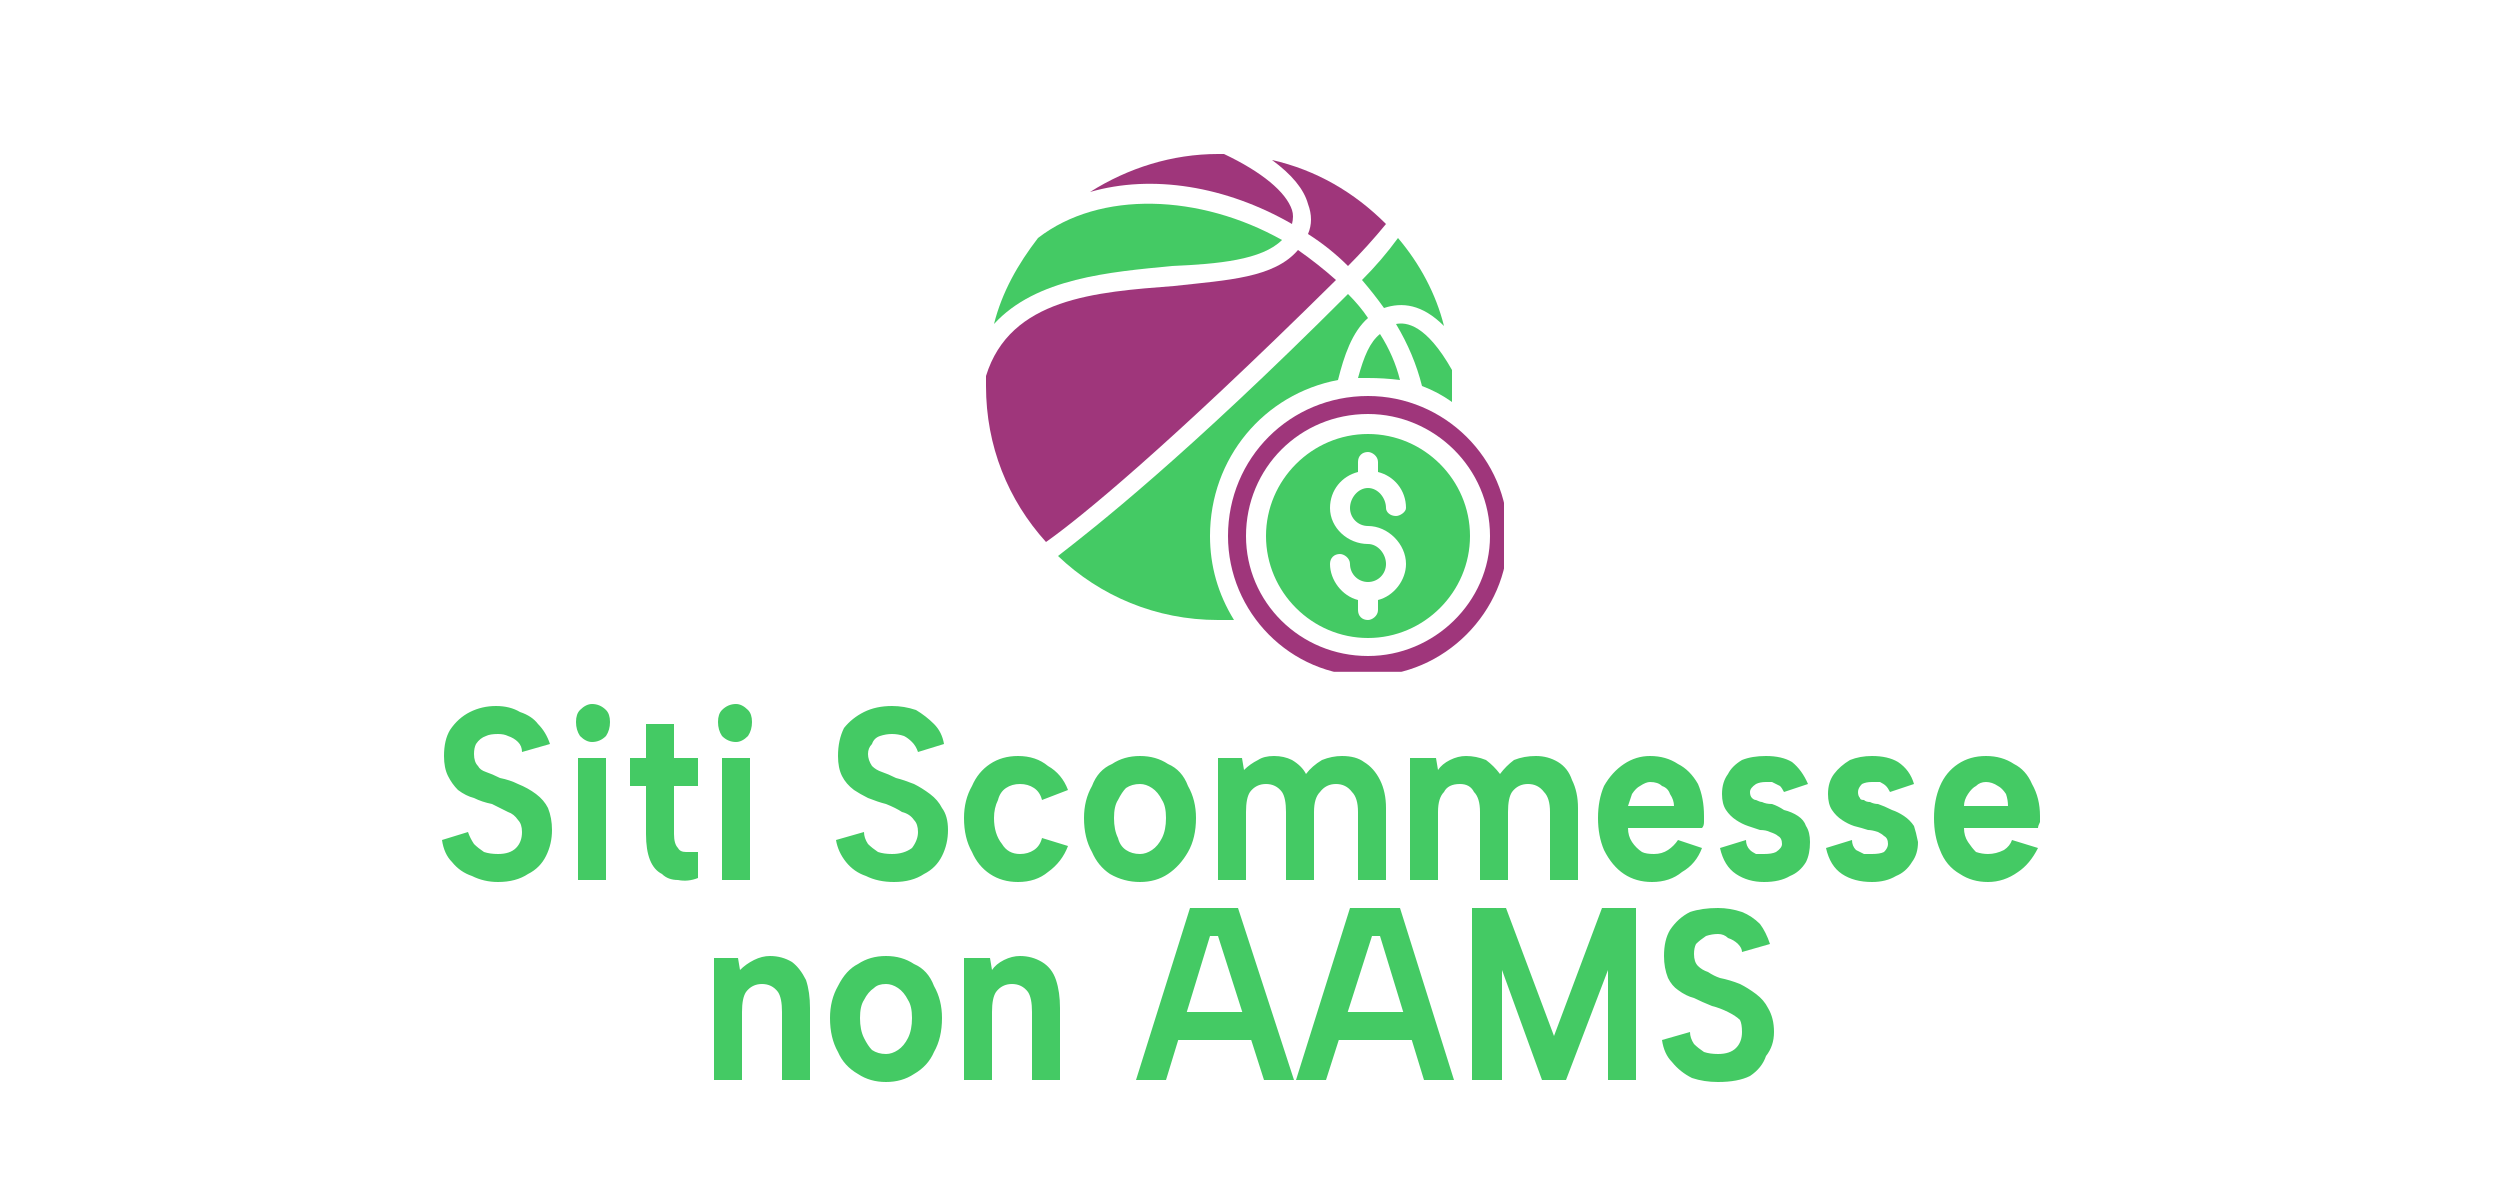
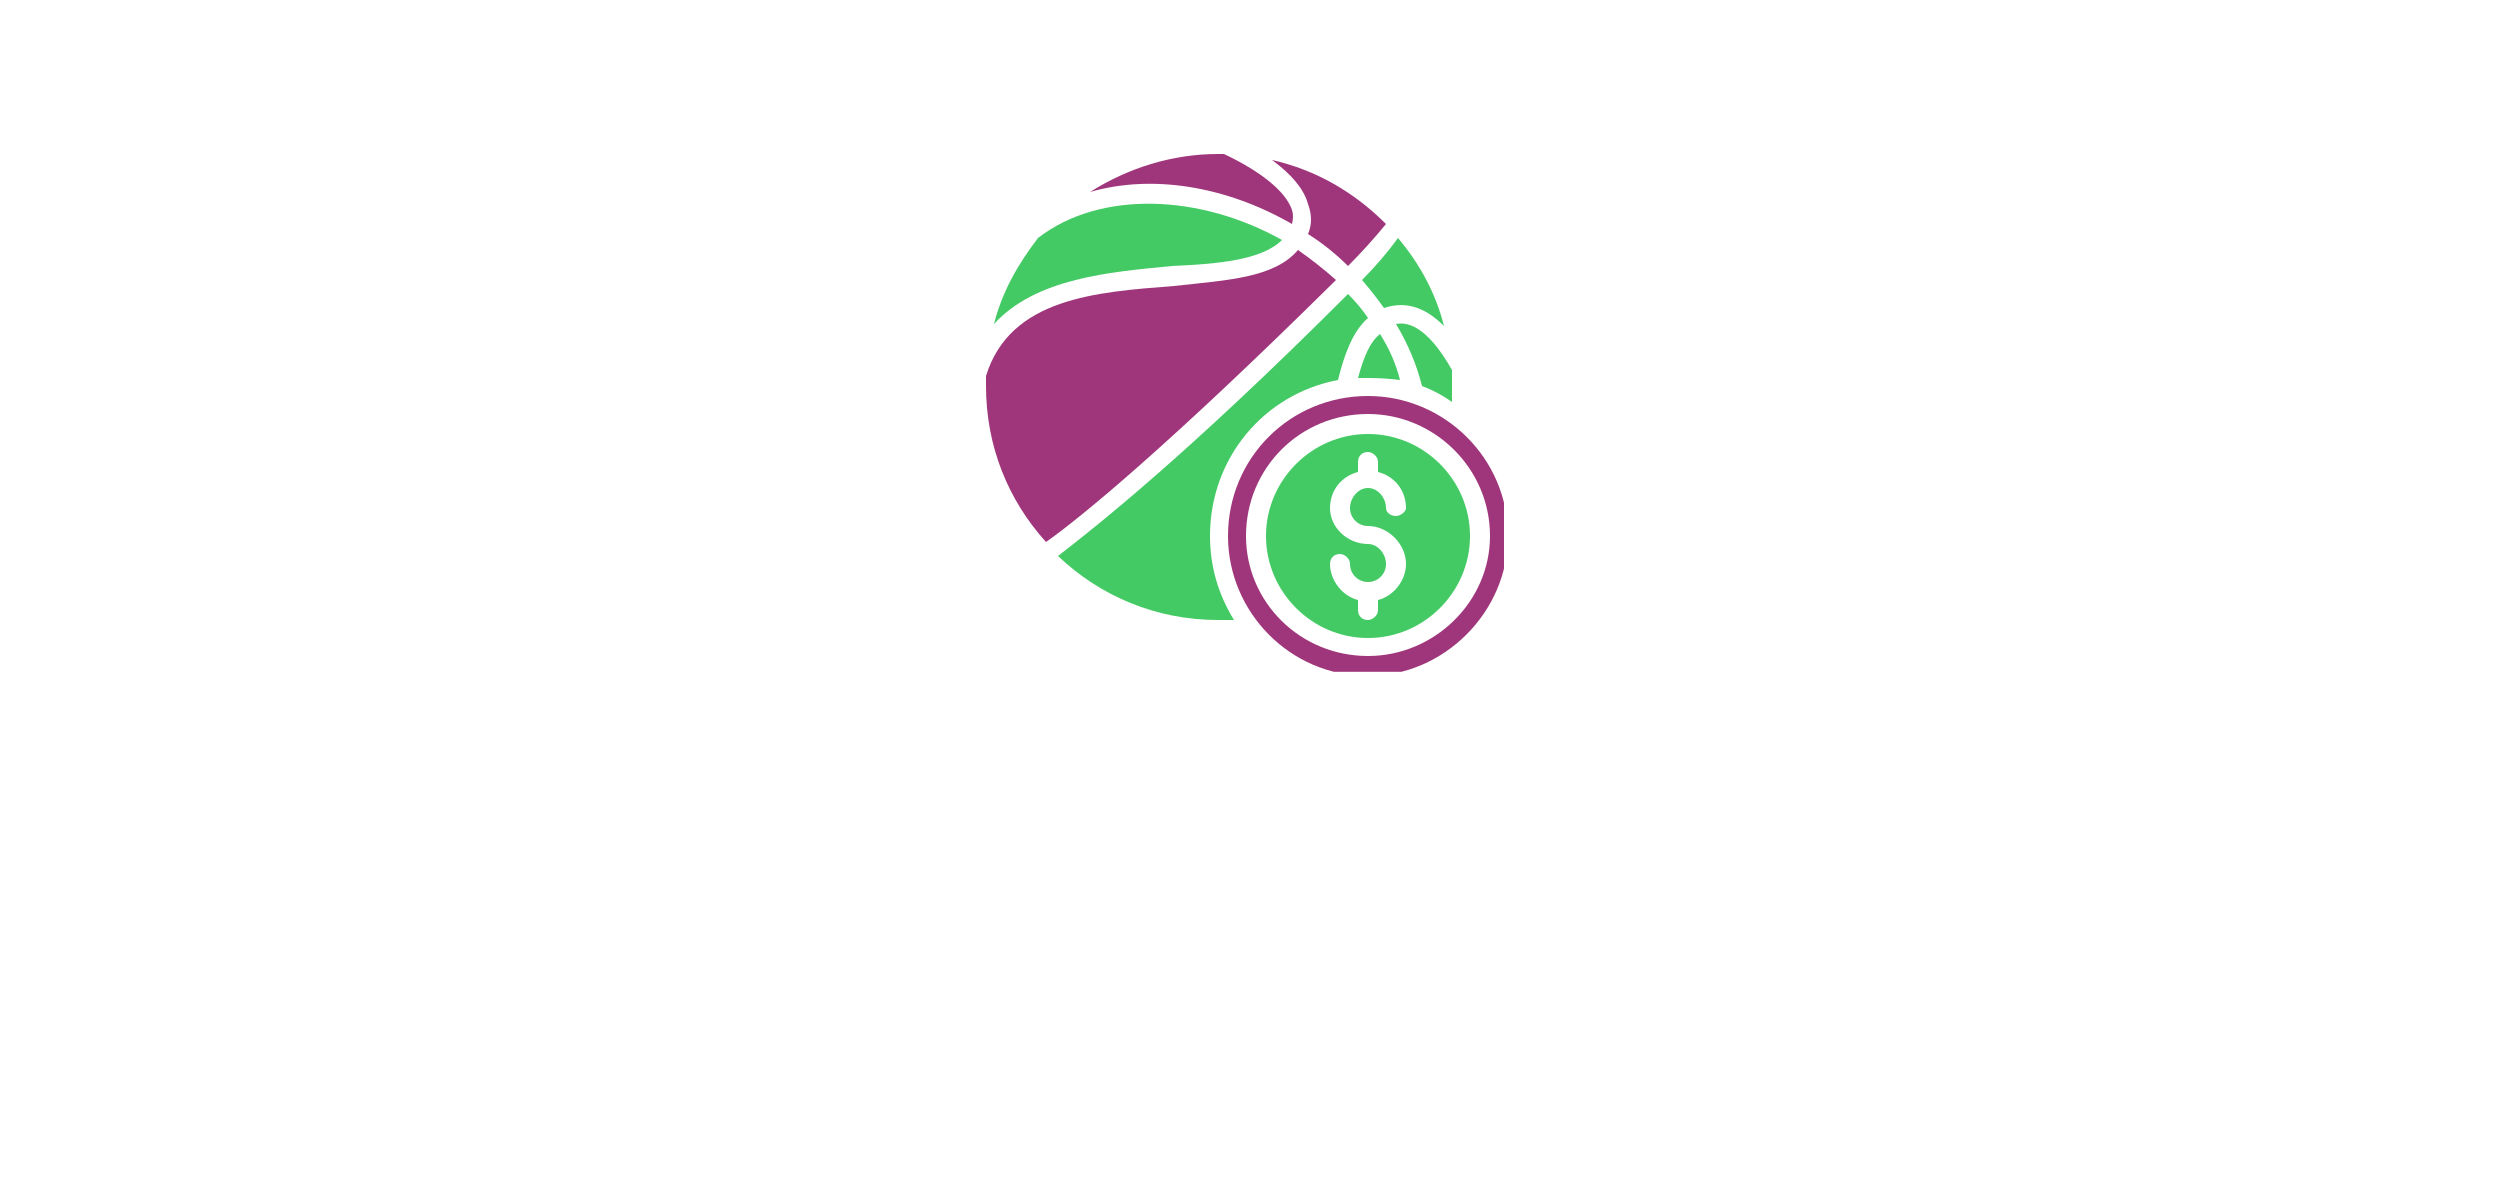
<svg xmlns="http://www.w3.org/2000/svg" version="1.2" viewBox="0 0 125 60" width="125" height="60">
  <title>sitiscommessenonaams</title>
  <defs>
    <clipPath id="cp1">
      <path d="m61.33 18.67h13.87v14.92h-13.87z" />
    </clipPath>
    <clipPath id="cp2">
      <path d="m49.27 12h18.73v16h-18.73z" />
    </clipPath>
    <clipPath id="cp3">
      <path d="m53.33 7.66h12v4.34h-12z" />
    </clipPath>
    <clipPath id="cp4">
      <path d="m62.67 7.66h6.66v5.67h-6.66z" />
    </clipPath>
  </defs>
  <style>
		.s0 { display: none;fill: #9f367b } 
		.s1 { fill: #44ca64 } 
		.s2 { fill: #9f367b } 
	</style>
  <path class="s0" d="m33.5 46.5l1.4-5.6h2.5v8.1h-1.6v-6.3l-1.6 6.3h-1.5l-1.6-6.3v6.3h-1.5v-8.1h2.4z" />
  <path class="s0" d="m42.7 40.8q1.4 0 2.3 0.6 0.9 0.6 1.2 1.8l-1.7 0.3q-0.1-0.6-0.6-1-0.5-0.3-1.2-0.3-0.6 0-1.1 0.3-0.5 0.2-0.8 0.7-0.4 0.6-0.4 1.7 0 1.3 0.5 2.1 0.6 0.8 1.8 0.8 0.5 0 1-0.2 0.5-0.2 0.9-0.5v-1h-1.9v-1.4h3.6v3.2q-0.6 0.6-1.6 0.9-1 0.4-1.9 0.4-1.4 0-2.3-0.6-0.9-0.6-1.3-1.5-0.5-1-0.5-2.1 0-1.2 0.4-2.1 0.5-0.9 1.4-1.5 0.9-0.6 2.2-0.6z" />
  <path class="s0" d="m55.1 49h-1.8l-0.7-1.8h-3.2l-0.7 1.8h-1.7l3.1-8.1h1.7zm-5.2-3.2h2.2l-1.1-3z" />
  <path class="s0" d="m60.5 43.9q0.8-0.9 1.8-0.9 0.6 0 1.2 0.4 0.6 0.3 0.9 1 0.3 0.7 0.3 1.7 0 1-0.3 1.7-0.4 0.7-0.9 1-0.6 0.4-1.2 0.4-0.5 0-1-0.2-0.5-0.3-0.9-0.8v0.8h-1.4v-8.1h1.5zm0 2.2q0 0.5 0.1 0.8 0.1 0.3 0.3 0.6 0.3 0.5 1 0.5 0.5 0 0.9-0.4 0.3-0.4 0.3-1.4 0-0.8-0.3-1.4-0.3-0.5-1-0.5-0.5 0-0.9 0.5-0.4 0.4-0.4 1.3z" />
  <path class="s0" d="m68.2 43q1.4 0 2.1 1 0.7 0.9 0.7 2.6h-3.9q0 0.5 0.3 1 0.4 0.4 1 0.4 0.4 0 0.6-0.2 0.3-0.2 0.4-0.6l1.5 0.2q-0.3 0.9-0.9 1.3-0.7 0.5-1.6 0.5-1.5 0-2.2-0.9-0.3-0.4-0.5-1-0.2-0.6-0.2-1.2 0-0.8 0.3-1.5 0.3-0.7 0.9-1.1 0.6-0.5 1.5-0.5zm-1.1 2.6h2.4q0-0.7-0.4-1-0.3-0.4-0.8-0.4-0.6 0-0.9 0.4-0.3 0.4-0.3 1z" />
  <path class="s0" d="m73.9 43.2h1v1.2h-1v2.6q0 0.4 0 0.6 0 0.1 0.1 0.2 0.1 0.1 0.3 0.1 0.2 0 0.6-0.2l0.2 1.2q-0.3 0.2-0.6 0.2-0.3 0.1-0.6 0.1-0.5 0-0.8-0.2-0.4-0.1-0.5-0.4-0.2-0.2-0.2-0.6-0.1-0.3-0.1-0.9v-2.7h-0.7v-1.2h0.7v-1.2l1.6-0.9z" />
  <path class="s0" d="m77.6 43.2h1.1v1.2h-1.1v2.6q0 0.4 0.1 0.6 0 0.1 0.1 0.2 0.1 0.1 0.3 0.1 0.2 0 0.6-0.2l0.1 1.2q-0.2 0.2-0.5 0.2-0.4 0.1-0.7 0.1-0.4 0-0.8-0.2-0.3-0.1-0.5-0.4-0.1-0.2-0.2-0.6 0-0.3 0-0.9v-2.7h-0.7v-1.2h0.7v-1.2l1.5-0.9z" />
  <path class="s0" d="m81.3 42.4h-1.5v-1.5h1.5zm0 6.7h-1.5v-5.9h1.5z" />
  <path class="s0" d="m86.3 43q0.5 0 0.9 0.2 0.4 0.2 0.6 0.4 0.3 0.3 0.4 0.7 0.1 0.4 0.1 0.9v3.8h-1.6v-3.2q0-0.8-0.2-1.2-0.2-0.4-0.7-0.4-0.6 0-0.9 0.4-0.3 0.3-0.4 0.7 0 0.3 0 0.5 0 0.2 0 0.4v2.8h-1.6v-5.8h1.5v0.8q0.2-0.3 0.7-0.6 0.5-0.4 1.2-0.4z" />
  <path class="s0" d="m92 43q0.6 0 1 0.3 0.5 0.3 0.7 0.7h0.1v-0.8h1.4v5.3q0 1-0.2 1.6-0.3 0.7-0.9 1-0.6 0.3-1.7 0.3-1.4 0-2-0.5-0.7-0.5-0.7-1.5l1.8 0.2q0 0.4 0.2 0.5 0.3 0.1 0.7 0.1 0.7 0 1-0.2 0.3-0.3 0.3-0.9v-1h-0.1q-0.3 0.4-0.7 0.7-0.5 0.2-1 0.2-0.7 0-1.3-0.3-0.5-0.4-0.8-1.1-0.3-0.7-0.3-1.5 0-1.1 0.4-1.8 0.3-0.7 0.9-1 0.6-0.3 1.2-0.3zm-0.9 3q0 0.7 0.3 1.2 0.3 0.6 0.9 0.6 0.5 0 1-0.4 0.4-0.4 0.4-1.4 0-0.7-0.3-1.2-0.3-0.6-1-0.6-0.8 0-1 0.6-0.3 0.5-0.3 1.2z" />
  <path class="s1" d="m68.4 21.7c-2.8 0-5.1 2.3-5.1 5.1 0 2.8 2.3 5.1 5.1 5.1 2.8 0 5.1-2.3 5.1-5.1 0-2.8-2.3-5.1-5.1-5.1zm0 4.6c1 0 1.9 0.9 1.9 1.9 0 0.8-0.6 1.6-1.4 1.8v0.5c0 0.3-0.3 0.5-0.5 0.5-0.3 0-0.5-0.2-0.5-0.5v-0.5c-0.8-0.2-1.4-1-1.4-1.8 0-0.3 0.2-0.5 0.5-0.5 0.2 0 0.5 0.2 0.5 0.5 0 0.5 0.4 0.9 0.9 0.9 0.5 0 0.9-0.4 0.9-0.9 0-0.5-0.4-1-0.9-1-1 0-1.9-0.8-1.9-1.8 0-0.9 0.6-1.6 1.4-1.8v-0.5c0-0.3 0.2-0.5 0.5-0.5 0.2 0 0.5 0.2 0.5 0.5v0.5c0.8 0.2 1.4 0.9 1.4 1.8 0 0.2-0.3 0.4-0.5 0.4-0.3 0-0.5-0.2-0.5-0.4 0-0.5-0.4-1-0.9-1-0.5 0-0.9 0.5-0.9 1 0 0.5 0.4 0.9 0.9 0.9z" />
  <filter id="f0">
    <feFlood flood-color="#44ca64" flood-opacity="1" />
    <feBlend mode="normal" in2="SourceGraphic" />
    <feComposite in2="SourceAlpha" operator="in" />
  </filter>
  <g id="Clip-Path" clip-path="url(#cp1)" filter="url(#f0)">
    <g>
      <path class="s2" d="m68.4 19.8c-3.9 0-7 3.1-7 7 0 3.8 3.1 7 7 7 3.8 0 7-3.2 7-7 0-3.9-3.2-7-7-7zm0 13c-3.4 0-6.1-2.7-6.1-6 0-3.4 2.7-6.1 6.1-6.1 3.3 0 6.1 2.7 6.1 6.1 0 3.3-2.8 6-6.1 6z" />
    </g>
  </g>
  <path class="s1" d="m66.9 19c0.3-1.2 0.7-2.4 1.5-3.1q-0.4-0.6-1-1.2c-8.2 8.2-12.7 11.7-14.5 13.1 2.1 2 4.9 3.2 8 3.2q0.4 0 0.8 0c-0.8-1.3-1.2-2.7-1.2-4.2 0-3.9 2.7-7.1 6.4-7.8z" />
  <path class="s1" d="m49.7 16.2c2.1-2.3 5.8-2.6 8.9-2.9 2.3-0.1 4.5-0.3 5.5-1.3-4.1-2.3-9.1-2.5-12.2-0.1-1 1.3-1.8 2.7-2.2 4.3z" />
  <path class="s1" d="m67.9 18.9q0.2 0 0.5 0 0.8 0 1.6 0.1-0.3-1.2-1-2.3c-0.5 0.4-0.8 1.1-1.1 2.2z" />
  <path class="s1" d="m72.6 20.1q0-0.4 0-0.8 0-0.4 0-0.8c-1.3-2.3-2.3-2.4-2.8-2.3q0.9 1.5 1.3 3.1 0.8 0.3 1.5 0.8z" />
  <path class="s1" d="m68.1 14q0.6 0.7 1.1 1.4c0.9-0.3 1.9-0.2 3 0.9-0.4-1.6-1.2-3.1-2.3-4.4q-0.8 1.1-1.8 2.1z" />
  <filter id="f1">
    <feFlood flood-color="#44ca64" flood-opacity="1" />
    <feBlend mode="normal" in2="SourceGraphic" />
    <feComposite in2="SourceAlpha" operator="in" />
  </filter>
  <g id="Clip-Path" clip-path="url(#cp2)" filter="url(#f1)">
    <g>
      <path class="s2" d="m64.9 12.5c-1.2 1.4-3.5 1.5-6.2 1.8-3.9 0.3-8.2 0.6-9.4 4.5q0 0.3 0 0.5c0 3 1.1 5.7 3 7.8 1.7-1.2 6-4.7 14.5-13.1q-0.9-0.8-1.9-1.5z" />
    </g>
  </g>
  <filter id="f2">
    <feFlood flood-color="#44ca64" flood-opacity="1" />
    <feBlend mode="normal" in2="SourceGraphic" />
    <feComposite in2="SourceAlpha" operator="in" />
  </filter>
  <g id="Clip-Path" clip-path="url(#cp3)" filter="url(#f2)">
    <g>
      <path class="s2" d="m64.6 11.2q0.1-0.4 0-0.7c-0.3-0.9-1.5-1.9-3.4-2.8q-0.1 0-0.3 0c-2.3 0-4.5 0.7-6.4 1.9 3.1-0.9 6.8-0.3 10.1 1.6z" />
    </g>
  </g>
  <filter id="f3">
    <feFlood flood-color="#44ca64" flood-opacity="1" />
    <feBlend mode="normal" in2="SourceGraphic" />
    <feComposite in2="SourceAlpha" operator="in" />
  </filter>
  <g id="Clip-Path" clip-path="url(#cp4)" filter="url(#f3)">
    <g>
      <path class="s2" d="m65.4 10.2q0.3 0.8 0 1.5 1.1 0.7 2 1.6 1-1 1.9-2.1c-1.6-1.6-3.5-2.7-5.7-3.2q1.5 1.1 1.8 2.2z" />
    </g>
  </g>
-   <path id="Siti Scommesse non AAMS" class="s1" aria-label="Siti Scommesse non AAMS" d="m22.1 42l1.3-0.4q0.1 0.3 0.3 0.6 0.2 0.2 0.5 0.4 0.3 0.1 0.7 0.1 0.6 0 0.9-0.3 0.3-0.3 0.3-0.8 0-0.4-0.2-0.6-0.2-0.3-0.5-0.4-0.4-0.2-0.8-0.4-0.5-0.1-0.9-0.3-0.4-0.1-0.8-0.4-0.3-0.3-0.5-0.7-0.2-0.4-0.2-1 0-0.8 0.3-1.3 0.4-0.6 1-0.9 0.6-0.3 1.3-0.3 0.7 0 1.2 0.3 0.6 0.2 0.9 0.6 0.4 0.4 0.6 1l-1.4 0.4q0-0.3-0.2-0.5-0.2-0.2-0.5-0.3-0.2-0.1-0.5-0.1-0.4 0-0.6 0.1-0.3 0.1-0.5 0.4-0.1 0.2-0.1 0.5 0 0.4 0.2 0.6 0.1 0.2 0.4 0.3 0.3 0.1 0.7 0.3 0.5 0.1 0.9 0.3 0.5 0.2 0.9 0.5 0.4 0.3 0.6 0.7 0.2 0.5 0.2 1.1 0 0.7-0.3 1.3-0.3 0.6-0.9 0.9-0.6 0.4-1.5 0.4-0.7 0-1.3-0.3-0.6-0.2-1-0.7-0.4-0.4-0.5-1.1zm6.8 2v-6.1h1.4v6.1zm0.7-6.9q-0.3 0-0.6-0.3-0.2-0.3-0.2-0.7 0-0.4 0.2-0.6 0.3-0.3 0.6-0.3 0.4 0 0.7 0.3 0.2 0.2 0.2 0.6 0 0.4-0.2 0.7-0.3 0.3-0.7 0.3zm1.9 0.8h0.8v-1.7h1.4v1.7h1.2v1.4h-1.2v2.4q0 0.5 0.2 0.7 0.1 0.2 0.4 0.2 0.3 0 0.6 0v1.3q-0.5 0.2-1 0.1-0.5 0-0.8-0.3-0.4-0.2-0.6-0.7-0.2-0.5-0.2-1.3v-2.4h-0.8zm4.6 6.1v-6.1h1.4v6.1zm0.7-6.9q-0.4 0-0.7-0.3-0.2-0.3-0.2-0.7 0-0.4 0.2-0.6 0.3-0.3 0.7-0.3 0.3 0 0.6 0.3 0.2 0.2 0.2 0.6 0 0.4-0.2 0.7-0.3 0.3-0.6 0.3zm5 4.9l1.4-0.4q0 0.3 0.2 0.6 0.2 0.2 0.5 0.4 0.3 0.1 0.7 0.1 0.6 0 1-0.3 0.3-0.4 0.3-0.8 0-0.4-0.2-0.6-0.2-0.3-0.6-0.4-0.3-0.2-0.8-0.4-0.4-0.1-0.9-0.3-0.4-0.2-0.7-0.4-0.4-0.3-0.6-0.7-0.2-0.4-0.2-1 0-0.8 0.3-1.4 0.4-0.5 1-0.8 0.6-0.3 1.4-0.3 0.6 0 1.2 0.2 0.5 0.3 0.9 0.7 0.4 0.4 0.5 1l-1.3 0.4q-0.1-0.3-0.3-0.5-0.2-0.2-0.4-0.3-0.3-0.1-0.6-0.1-0.3 0-0.6 0.1-0.3 0.1-0.4 0.4-0.2 0.2-0.2 0.5 0 0.3 0.2 0.6 0.2 0.2 0.5 0.3 0.3 0.1 0.7 0.3 0.4 0.1 0.9 0.3 0.4 0.2 0.8 0.5 0.4 0.3 0.6 0.7 0.3 0.4 0.3 1.1 0 0.7-0.3 1.3-0.3 0.6-0.9 0.9-0.6 0.4-1.5 0.4-0.8 0-1.4-0.3-0.6-0.2-1-0.7-0.4-0.5-0.5-1.1zm9.1 2.1q-0.8 0-1.4-0.4-0.6-0.4-0.9-1.1-0.4-0.7-0.4-1.7 0-0.9 0.4-1.6 0.3-0.7 0.9-1.1 0.6-0.4 1.4-0.4 0.9 0 1.5 0.5 0.7 0.4 1 1.2l-1.3 0.5q-0.1-0.4-0.4-0.6-0.3-0.2-0.7-0.2-0.4 0-0.7 0.2-0.3 0.2-0.4 0.6-0.2 0.4-0.2 0.9 0 0.8 0.4 1.3 0.3 0.5 0.9 0.5 0.4 0 0.7-0.2 0.3-0.2 0.4-0.6l1.3 0.4q-0.3 0.8-1 1.3-0.6 0.5-1.5 0.5zm6.1 0q-0.8 0-1.5-0.4-0.6-0.4-0.9-1.1-0.4-0.7-0.4-1.7 0-0.9 0.4-1.6 0.3-0.8 1-1.1 0.6-0.4 1.4-0.4 0.8 0 1.4 0.4 0.7 0.3 1 1.1 0.4 0.7 0.4 1.6 0 1-0.4 1.7-0.4 0.7-1 1.1-0.6 0.4-1.4 0.4zm0-1.4q0.3 0 0.6-0.2 0.3-0.2 0.5-0.6 0.2-0.4 0.2-1 0-0.6-0.2-0.9-0.2-0.4-0.5-0.6-0.3-0.2-0.6-0.2-0.4 0-0.7 0.2-0.2 0.2-0.4 0.6-0.2 0.3-0.2 0.9 0 0.6 0.2 1 0.1 0.4 0.4 0.6 0.3 0.2 0.7 0.2zm3.9 1.3v-6.1h1.2l0.1 0.6q0.3-0.3 0.7-0.5 0.3-0.2 0.8-0.2 0.5 0 0.9 0.2 0.5 0.3 0.7 0.7 0.3-0.4 0.8-0.7 0.5-0.2 1-0.2 0.7 0 1.1 0.3 0.5 0.3 0.8 0.9 0.3 0.6 0.3 1.4v3.6h-1.4v-3.4q0-0.7-0.3-1-0.3-0.4-0.8-0.4-0.5 0-0.8 0.4-0.3 0.3-0.3 1v3.4h-1.4v-3.4q0-0.7-0.2-1-0.3-0.4-0.8-0.4-0.5 0-0.8 0.4-0.2 0.3-0.2 1v3.4zm9.6 0v-6.1h1.3l0.1 0.6q0.2-0.3 0.6-0.5 0.4-0.2 0.8-0.2 0.5 0 1 0.2 0.4 0.3 0.7 0.7 0.3-0.4 0.7-0.7 0.5-0.2 1.1-0.2 0.6 0 1.1 0.3 0.5 0.3 0.7 0.9 0.3 0.6 0.3 1.4v3.6h-1.4v-3.4q0-0.7-0.3-1-0.3-0.4-0.8-0.4-0.5 0-0.8 0.4-0.2 0.3-0.2 1v3.4h-1.4v-3.4q0-0.7-0.3-1-0.2-0.4-0.7-0.4-0.6 0-0.8 0.4-0.3 0.3-0.3 1v3.4zm12.1 0.1q-0.8 0-1.4-0.4-0.6-0.4-1-1.2-0.3-0.7-0.3-1.6 0-0.9 0.3-1.6 0.4-0.7 1-1.1 0.6-0.4 1.3-0.4 0.8 0 1.4 0.4 0.6 0.3 1 1 0.3 0.7 0.3 1.6 0 0.1 0 0.3 0 0.2-0.1 0.3h-3.7q0 0.4 0.2 0.7 0.2 0.3 0.5 0.5 0.2 0.1 0.6 0.1 0.4 0 0.7-0.2 0.3-0.2 0.5-0.5l1.2 0.4q-0.3 0.8-1 1.2-0.6 0.5-1.5 0.5zm-1.2-3.8h2.3q0-0.3-0.2-0.6-0.1-0.3-0.4-0.4-0.2-0.2-0.6-0.2-0.2 0-0.5 0.2-0.2 0.1-0.4 0.4-0.1 0.3-0.2 0.6zm4.6 2.1l1.3-0.4q0 0.3 0.2 0.5 0.1 0.1 0.3 0.2 0.2 0 0.4 0 0.4 0 0.6-0.1 0.3-0.2 0.3-0.4 0-0.3-0.2-0.4-0.1-0.1-0.4-0.2-0.2-0.1-0.5-0.1-0.3-0.1-0.6-0.2-0.3-0.1-0.6-0.3-0.3-0.2-0.5-0.5-0.2-0.3-0.2-0.8 0-0.6 0.3-1 0.2-0.4 0.7-0.7 0.5-0.2 1.2-0.2 0.8 0 1.3 0.3 0.5 0.4 0.8 1.1l-1.2 0.4q-0.1-0.2-0.2-0.3-0.2-0.1-0.4-0.2-0.1 0-0.3 0-0.3 0-0.5 0.1-0.3 0.2-0.3 0.4 0 0.2 0.1 0.3 0.1 0.1 0.2 0.1 0.2 0.1 0.3 0.1 0.2 0.1 0.5 0.1 0.3 0.1 0.6 0.3 0.4 0.1 0.7 0.3 0.3 0.2 0.4 0.5 0.2 0.3 0.2 0.8 0 0.6-0.2 1-0.3 0.5-0.8 0.7-0.5 0.3-1.3 0.3-0.8 0-1.4-0.4-0.6-0.4-0.8-1.3zm5.3 0l1.3-0.4q0 0.3 0.2 0.5 0.2 0.1 0.4 0.2 0.2 0 0.4 0 0.4 0 0.6-0.1 0.2-0.2 0.2-0.4 0-0.3-0.2-0.4-0.1-0.1-0.3-0.2-0.3-0.1-0.5-0.1-0.3-0.1-0.7-0.2-0.3-0.1-0.6-0.3-0.3-0.2-0.5-0.5-0.2-0.3-0.2-0.8 0-0.6 0.3-1 0.3-0.4 0.8-0.7 0.5-0.2 1.1-0.2 0.8 0 1.3 0.3 0.6 0.4 0.8 1.1l-1.2 0.4q-0.1-0.2-0.2-0.3-0.1-0.1-0.3-0.2-0.2 0-0.4 0-0.3 0-0.5 0.1-0.2 0.2-0.2 0.4 0 0.2 0.1 0.3 0 0.1 0.2 0.1 0.1 0.1 0.3 0.1 0.2 0.1 0.4 0.1 0.3 0.1 0.7 0.3 0.3 0.1 0.6 0.3 0.3 0.2 0.5 0.5 0.1 0.3 0.2 0.8 0 0.6-0.3 1-0.3 0.5-0.8 0.7-0.5 0.3-1.2 0.3-0.9 0-1.5-0.4-0.6-0.4-0.8-1.3zm8.1 1.7q-0.8 0-1.4-0.4-0.7-0.4-1-1.2-0.3-0.7-0.3-1.6 0-0.9 0.3-1.6 0.3-0.7 0.9-1.1 0.6-0.4 1.4-0.4 0.8 0 1.4 0.4 0.6 0.3 0.9 1 0.4 0.7 0.4 1.6 0 0.1 0 0.3-0.1 0.2-0.1 0.3h-3.7q0 0.4 0.2 0.7 0.2 0.3 0.4 0.5 0.3 0.1 0.6 0.1 0.4 0 0.8-0.2 0.3-0.2 0.4-0.5l1.3 0.4q-0.4 0.8-1 1.2-0.7 0.5-1.5 0.5zm-1.2-3.8h2.2q0-0.3-0.1-0.6-0.2-0.3-0.4-0.4-0.3-0.2-0.6-0.2-0.3 0-0.5 0.2-0.2 0.1-0.4 0.4-0.2 0.3-0.2 0.6zm-62.5 13.7v-6.1h1.2l0.1 0.6q0.3-0.3 0.7-0.5 0.4-0.2 0.8-0.2 0.6 0 1.1 0.3 0.4 0.3 0.7 0.9 0.2 0.6 0.2 1.4v3.6h-1.4v-3.4q0-0.7-0.2-1-0.3-0.4-0.8-0.4-0.5 0-0.8 0.4-0.2 0.3-0.2 1v3.4zm8.6 0.1q-0.8 0-1.4-0.4-0.7-0.4-1-1.1-0.4-0.7-0.4-1.7 0-0.9 0.4-1.6 0.4-0.8 1-1.1 0.6-0.4 1.4-0.4 0.8 0 1.4 0.4 0.7 0.3 1 1.1 0.4 0.7 0.4 1.6 0 1-0.4 1.7-0.3 0.7-1 1.1-0.6 0.4-1.4 0.4zm0-1.4q0.3 0 0.6-0.2 0.3-0.2 0.5-0.6 0.2-0.4 0.2-1 0-0.6-0.2-0.9-0.2-0.4-0.5-0.6-0.3-0.2-0.6-0.2-0.4 0-0.6 0.2-0.3 0.2-0.5 0.6-0.2 0.3-0.2 0.9 0 0.6 0.2 1 0.2 0.4 0.4 0.6 0.3 0.2 0.7 0.2zm3.9 1.3v-6.1h1.3l0.1 0.6q0.2-0.3 0.6-0.5 0.4-0.2 0.8-0.2 0.6 0 1.1 0.3 0.5 0.3 0.7 0.9 0.2 0.6 0.2 1.4v3.6h-1.4v-3.4q0-0.7-0.2-1-0.3-0.4-0.8-0.4-0.5 0-0.8 0.4-0.2 0.3-0.2 1v3.4zm15 0l-2.3-7.2h-0.4l-2.2 7.2h-1.5l2.7-8.6h2.4l2.8 8.6zm-4.8-2v-1.4h4.5v1.4zm12.8 2l-2.2-7.2h-0.4l-2.3 7.2h-1.5l2.7-8.6h2.5l2.7 8.6zm-4.7-2v-1.4h4.4v1.4zm8.6-3.5v5.5h-1.5v-8.6h1.7l2.4 6.4 2.4-6.4h1.7v8.6h-1.4v-5.5l-2.1 5.5h-1.2zm8 3.5l1.4-0.4q0 0.3 0.2 0.6 0.2 0.2 0.5 0.4 0.3 0.1 0.7 0.1 0.6 0 0.9-0.3 0.3-0.3 0.3-0.8 0-0.4-0.1-0.6-0.2-0.2-0.6-0.4-0.4-0.2-0.8-0.3-0.5-0.2-0.9-0.4-0.4-0.1-0.8-0.4-0.3-0.2-0.5-0.6-0.2-0.5-0.2-1.1 0-0.8 0.3-1.3 0.4-0.6 1-0.9 0.6-0.2 1.4-0.2 0.6 0 1.2 0.2 0.5 0.2 0.9 0.6 0.3 0.4 0.5 1l-1.4 0.4q0-0.2-0.2-0.4-0.2-0.2-0.5-0.3-0.2-0.2-0.5-0.2-0.3 0-0.6 0.1-0.3 0.2-0.5 0.4-0.1 0.2-0.1 0.5 0 0.4 0.2 0.6 0.2 0.2 0.5 0.3 0.3 0.2 0.6 0.3 0.5 0.1 1 0.3 0.4 0.2 0.8 0.5 0.4 0.3 0.6 0.7 0.3 0.5 0.3 1.2 0 0.7-0.4 1.2-0.2 0.6-0.8 1-0.6 0.3-1.6 0.3-0.7 0-1.3-0.2-0.6-0.3-1-0.8-0.4-0.4-0.5-1.1z" />
</svg>